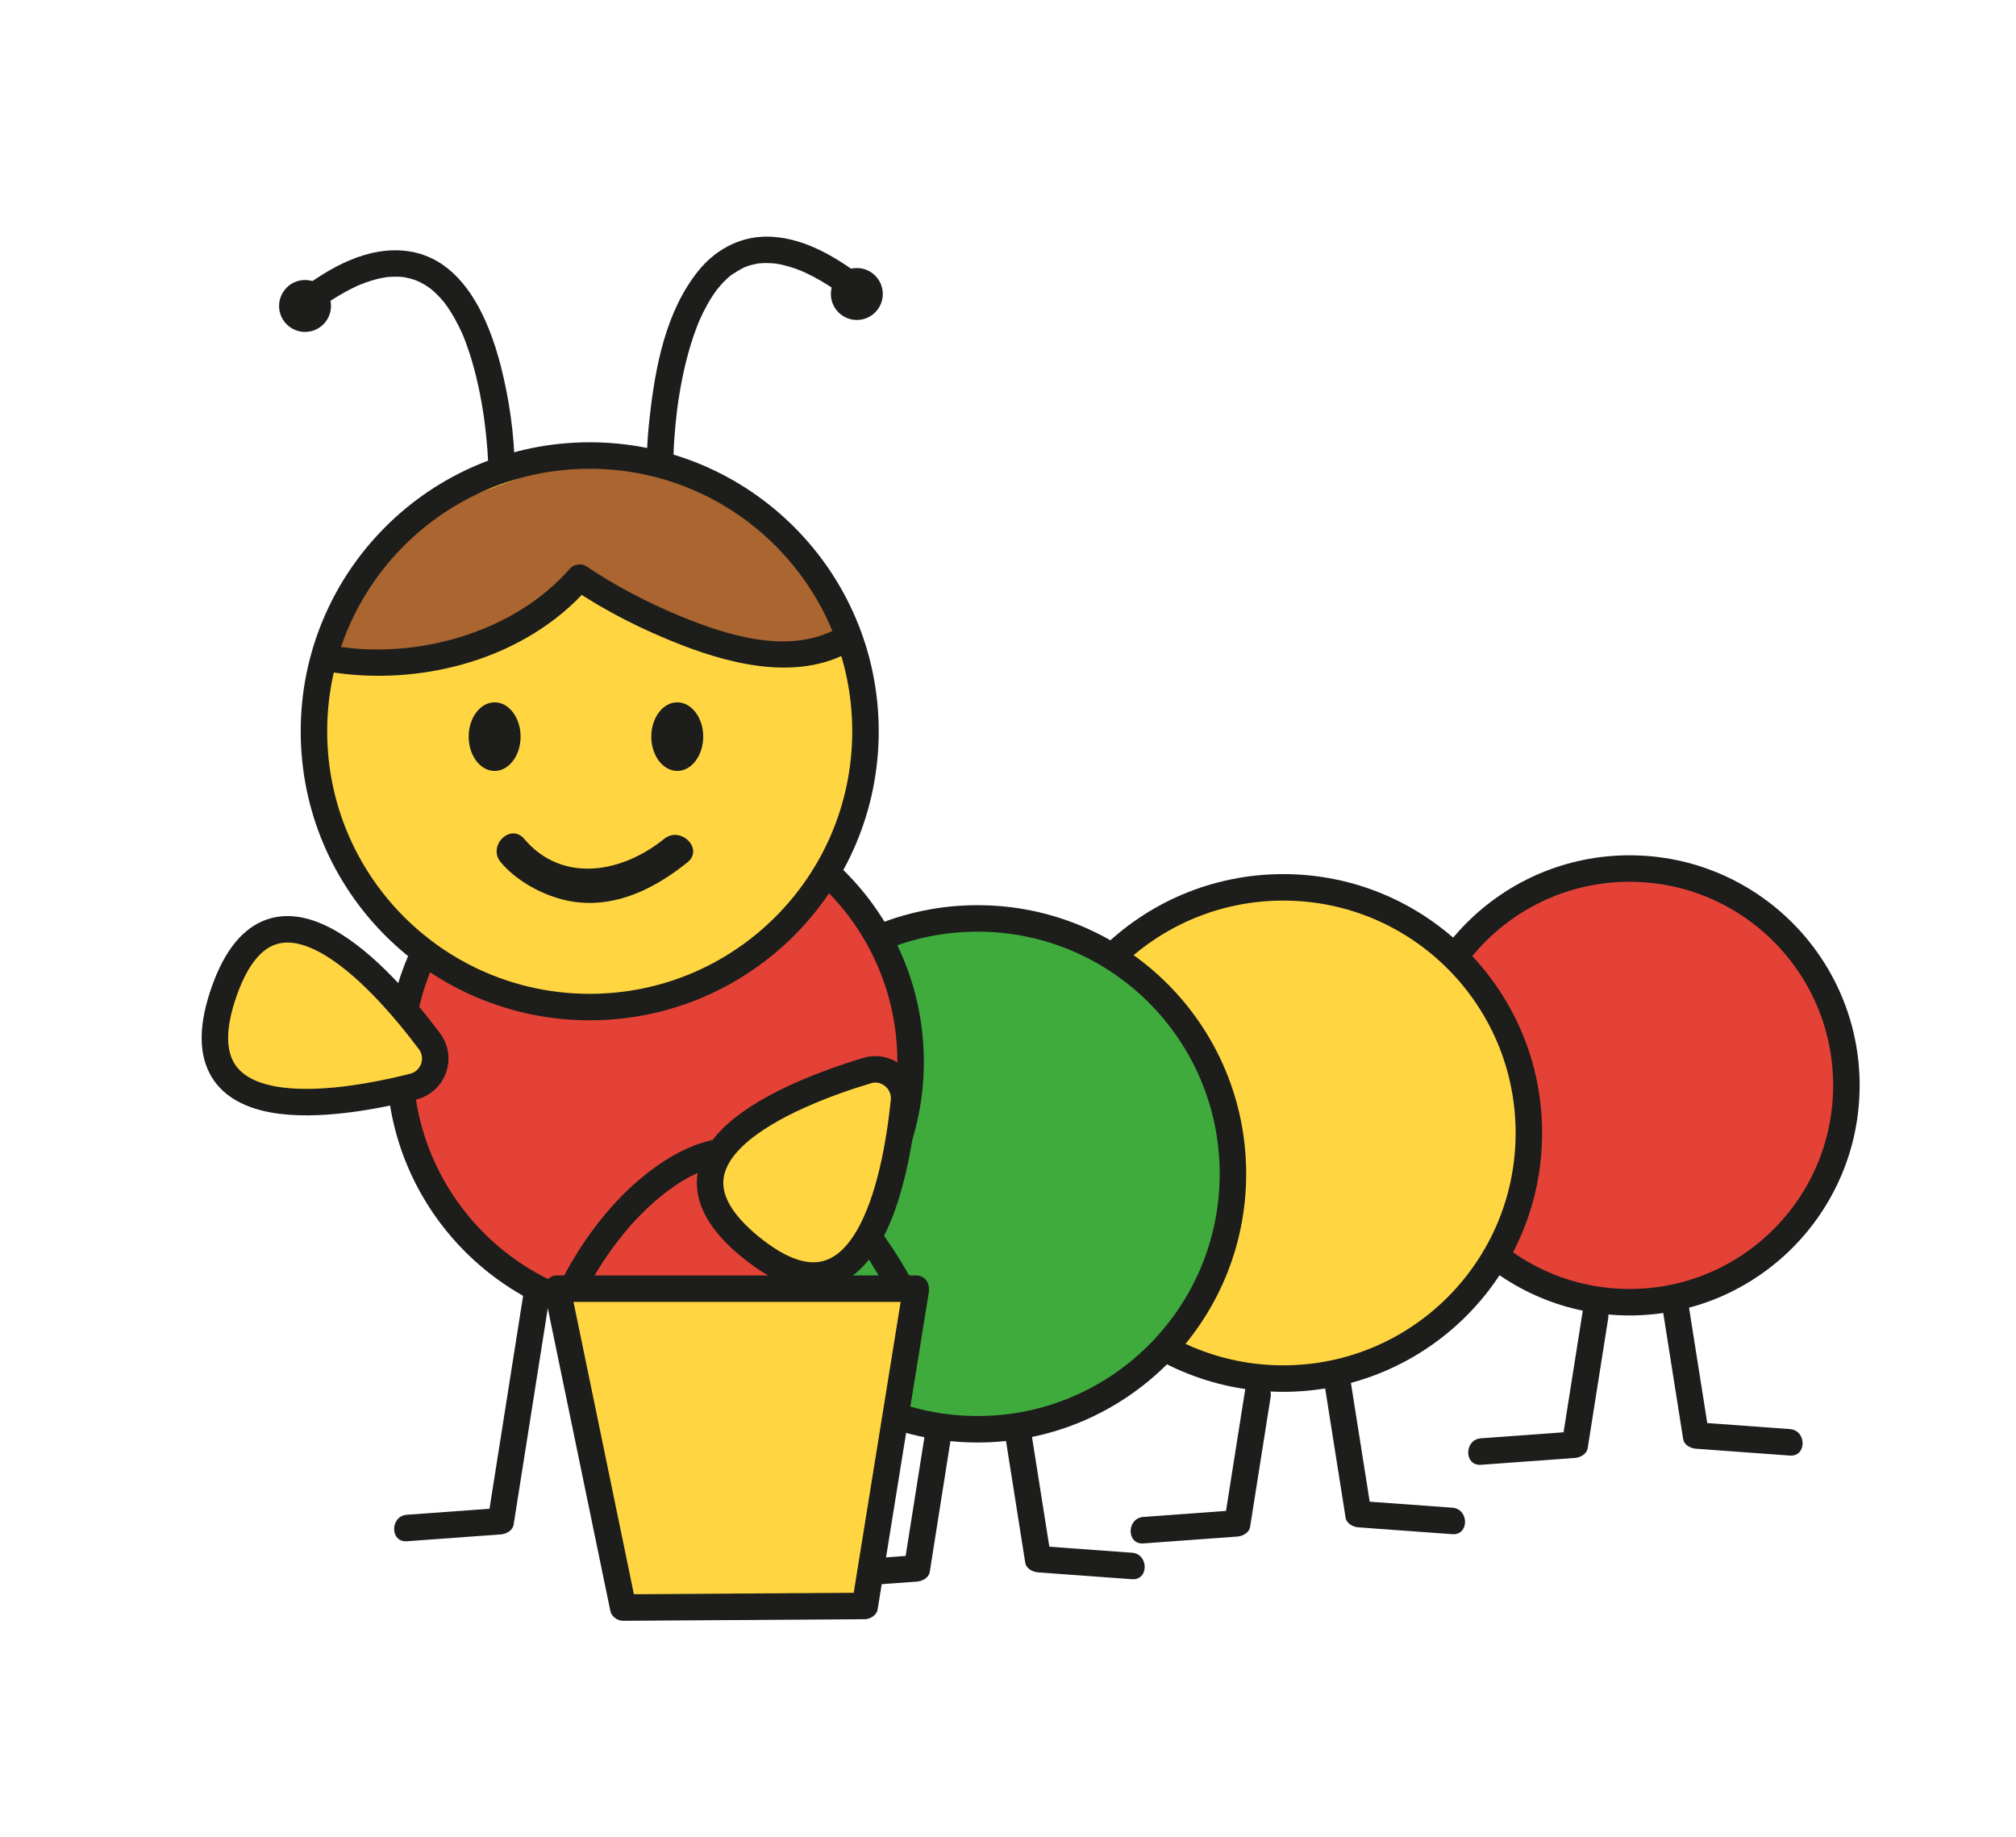
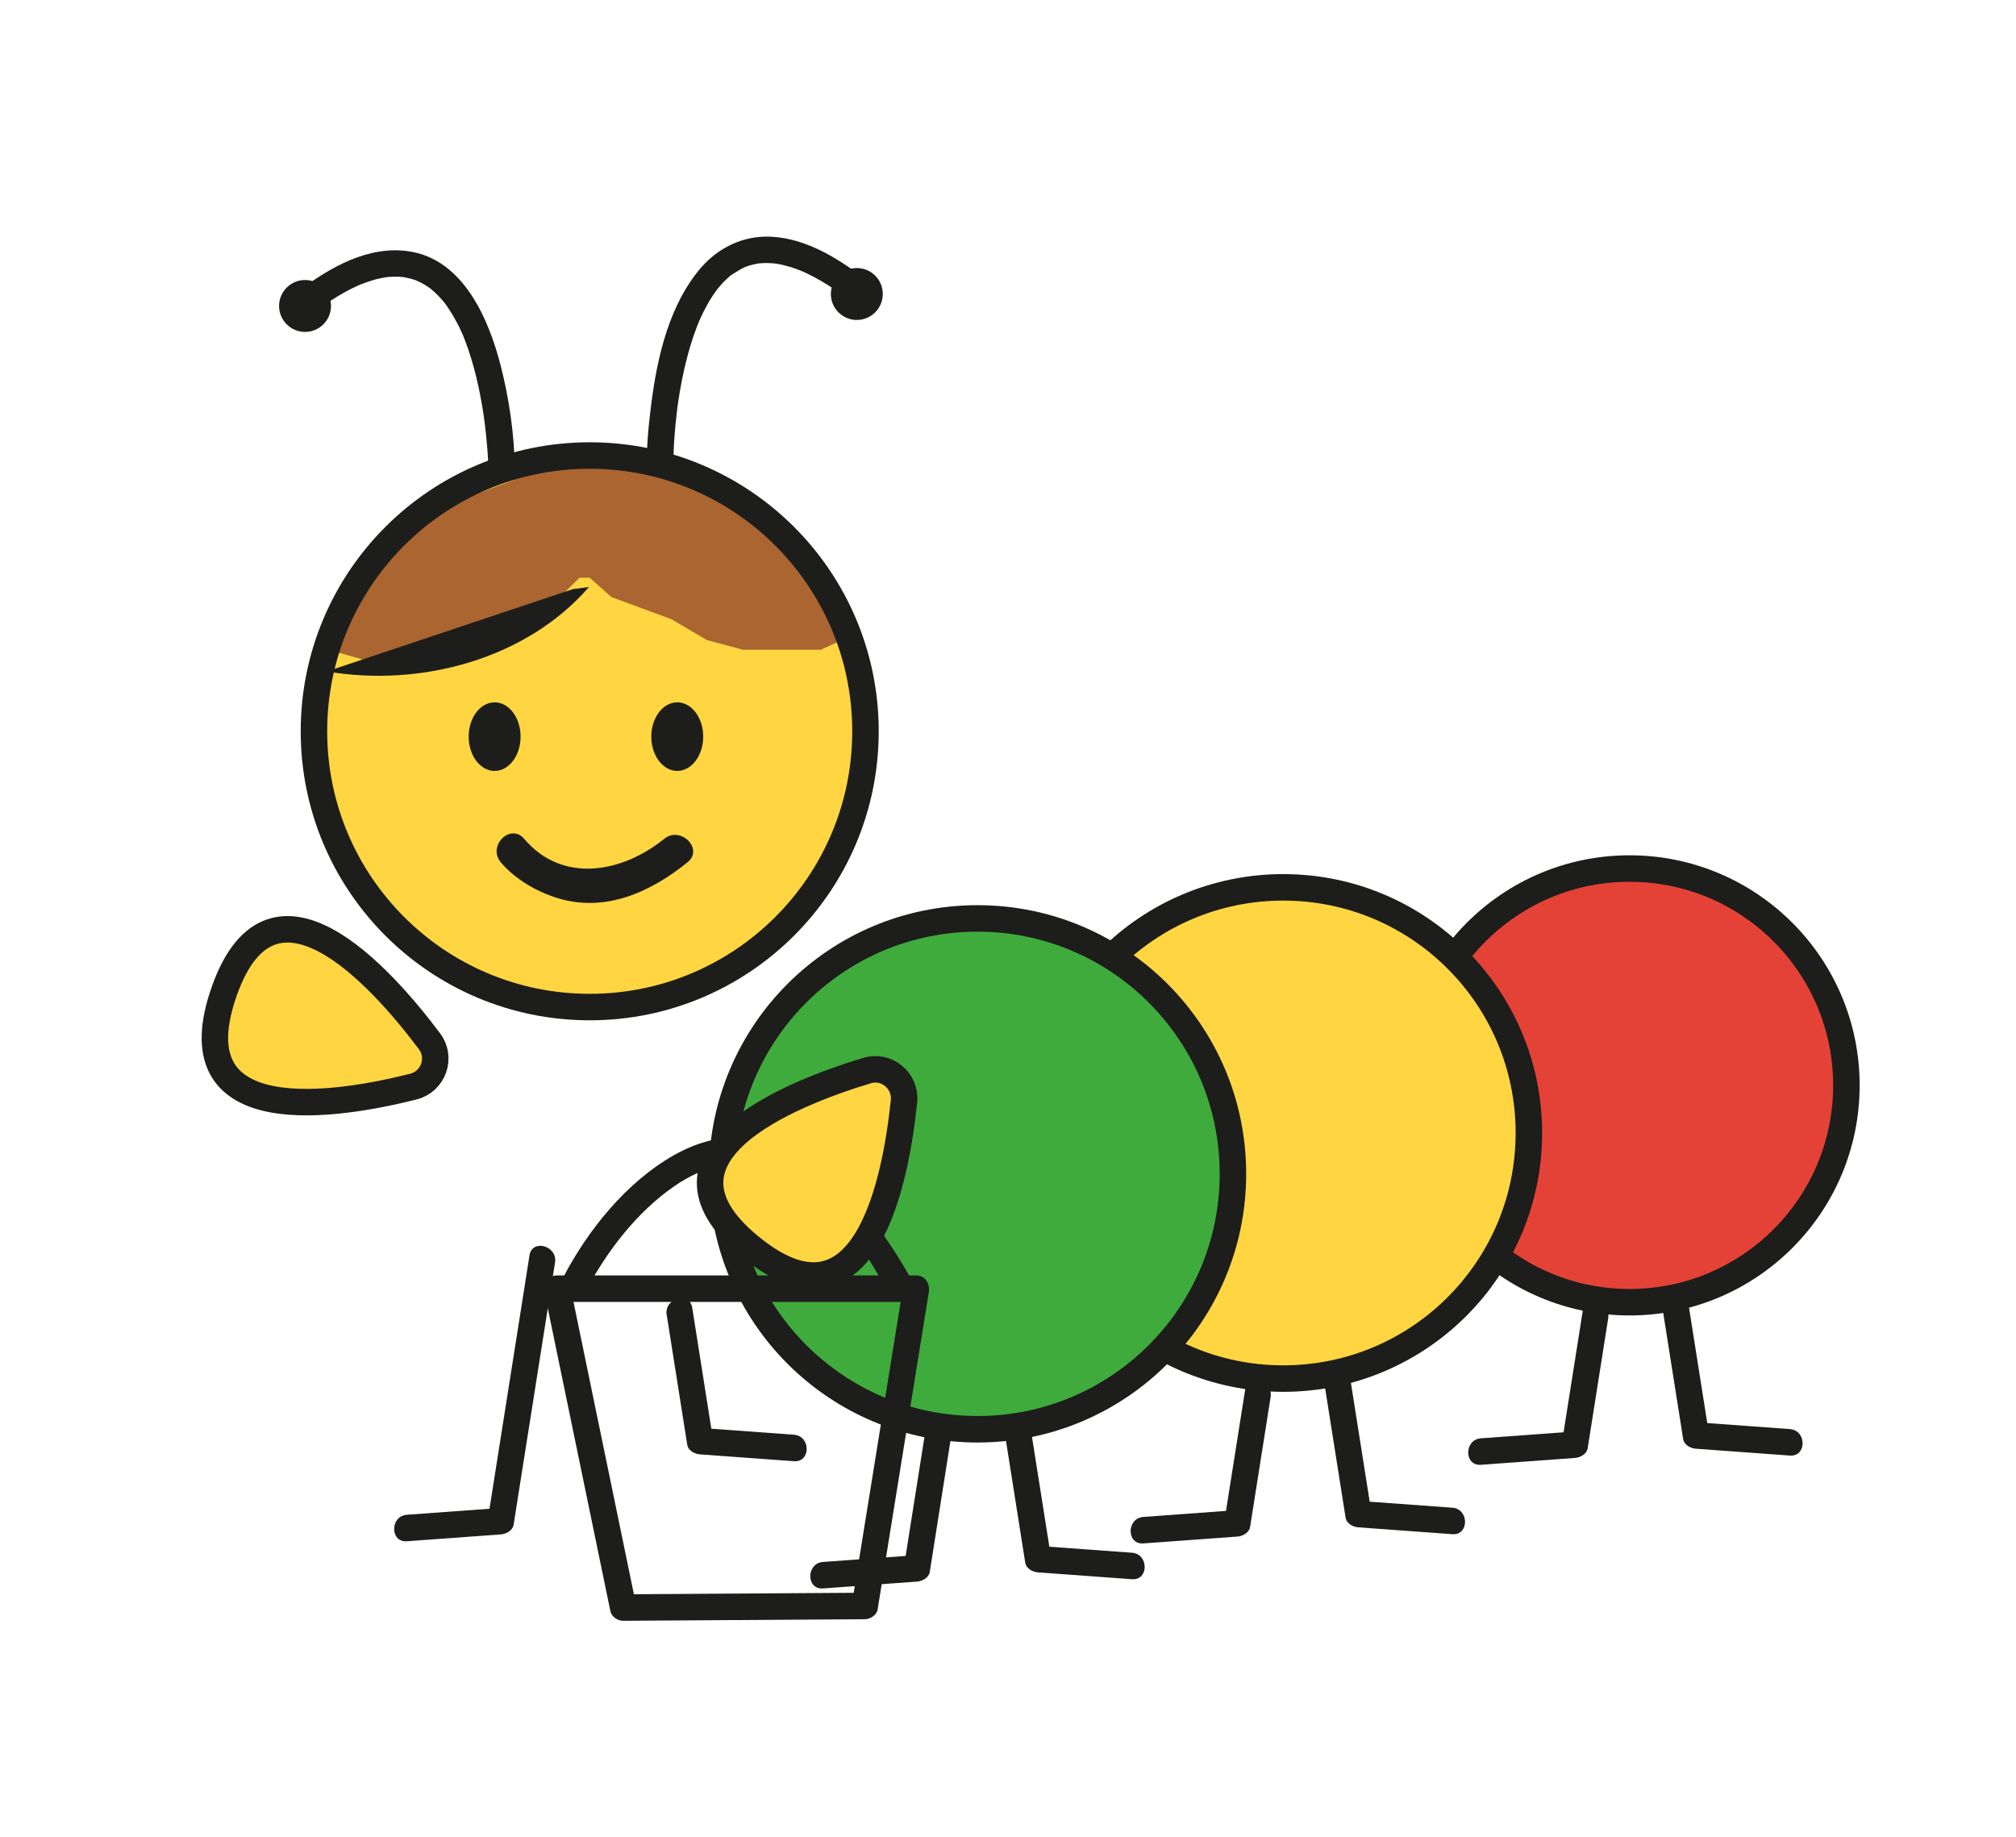
<svg xmlns="http://www.w3.org/2000/svg" version="1.1" viewBox="0 0 456.69 416.08">
  <defs>
    <style>
      .st0 {
        fill: #1e2835;
      }

      .st1 {
        fill: #1d1d1b;
      }

      .st2, .st3 {
        fill: #ffd641;
      }

      .st4 {
        fill: #202a35;
      }

      .st5 {
        fill: #64b44b;
      }

      .st6 {
        fill: #3fab3d;
      }

      .st6, .st7, .st3 {
        stroke: #1d1d1b;
      }

      .st6, .st7, .st3, .st8 {
        stroke-miterlimit: 10;
        stroke-width: 6px;
      }

      .st9 {
        fill: #212b35;
      }

      .st7, .st10 {
        fill: #e44237;
      }

      .st11 {
        fill: #1e2837;
      }

      .st12 {
        fill: #1d1e1b;
      }

      .st13 {
        fill: #0c9ebf;
      }

      .st14 {
        fill: #fed740;
      }

      .st15 {
        display: none;
      }

      .st16 {
        fill: #fdd740;
      }

      .st8 {
        fill: none;
        stroke: #1d1e1b;
      }

      .st17 {
        fill: #aa6530;
      }
    </style>
  </defs>
  <g id="Vrstva_1" class="st15">
    <path class="st9" d="M59.47,290.38c2.47-20.9,26.41-37.28,44.48-21.48,2.19,1.91,6.12,5.52,3.62,8.55-3.89,4.72-8.24-2.99-11.39-4.78-12.51-7.11-24.92,2.84-28.07,15.35-.98,3.9-2.85,18.99-1.14,21.85.56.94,9.74,6.21,11.96,8.04,28.32,23.32,31.75,67.77,6.6,94.6-.18.99,7.03,8.51,7.89,8.83,1.37.52,5.35-1.36,7.56-1.45,11.83-.5,21.69.55,32,6.71,20.73-22.99,56.79-21.52,79.85-2.79,36.09-35.66,95.85-6.63,89.38,44.31-1.85,14.59-14.26,31.05-27.74,36.78,21.97,28.81,5.18,48.34-28.49,44.97-17.91-1.8-22.7-18.98-15.99-33.97,1.4-3.13,3.54-4.98,4.48-8-4.49-1.27-8.77-3.17-12.51-5.97-5.13,6.35-10.99,13.42-18.49,16.97,19.47,18.19,13.17,47.2-16.35,45.88-19.23-.86-32.47-20.17-19.65-36.89-5.75,1.52-14.91-5.51-18.68-5.86-.7-.06-8.12,5.94-8.24,6.45-.17.72,4.53,9.97,4.91,13.91,4.4,45.74-62.36,42.66-43.99-3.5-4.35,1.93-14.09-4.57-14.98.51-1.2,6.83-2.76,31.86-5.96,35.77-.56.69-1.04,1.13-1.96,1.28l-56.53.38c-6.55-1.07-5.8-6.64-6.61-11.89-10.51-.72-20.57,2.9-27.92-6.58-12.5-16.12,4.15-33.93,21.97-30.47.73-.74-2.58-17.69-2.9-20.61-.17-1.56,1.09-3.23.75-4.7-.29-1.28-5.27-5.41-6.68-7.36-17-23.53-14.99-50.3.89-73.77-39.3-27.94-34.51-90.62,9.77-110.71,2.62-21.26-8.24-52.57-34.21-35.67-1.54,1-5.42,7.35-8.15,1.82s8.09-12.15,12.71-13.3c27.89-6.93,38.09,20.73,37.82,43.31,13.32-3.94,26.67-4.11,40,0,.44-5.27-.61-11.36,0-16.5Z" />
    <path class="st2" d="M1.97,357.88c13.65-1.38,25.35-9.06,35.98-17.01,16.31,11.1,35.3,19.32,55.43,16.09,5.22,23.34-5.2,48.36-25.61,60.72-43.81,26.53-93.08-13.04-84.29-60.8.38-.48,1.27,1,1.49,1,5.35,0,11.86.52,17,0Z" />
    <path class="st2" d="M163.22,418.14c34.79-4.71,64.73,20.46,61.23,56.23-3.09,31.64-41.57,57.78-70.96,41.02,16.54-23.36,15.51-53.91-3.52-75.52-1.7-1.93-9.36-7.9-9.51-8.52-1.13-4.58,18.85-12.68,22.76-13.21Z" />
    <path class="st10" d="M225.47,495.86c11.45-20.9,8.1-48.11-7.98-65.5v-1.46c5.67-3.42,9.87-7.67,16.3-10.2,34.37-13.52,70.51,17.78,59.7,53.7-8.58,28.5-43.47,38.53-68.02,23.46Z" />
    <path class="st5" d="M98.47,427.88h17.5c2.71,0,14.91,6.26,17.81,8.19,45.89,30.47,20.14,101.42-34.69,95.69-1.97-.21-10.03-1.59-10.48-3.45-.61-2.51,3.41-14.69,2.89-19.94-.39-3.93-3.01-6.76-4.98-10,19.62-12.15,25.88-38.44,17.43-59.47-1.54-3.83-4.14-7.14-5.48-11.02Z" />
    <path class="st13" d="M97.46,443.87c-11.44-.67-25.32,6.22-33.52,13.98-2.06,1.95-7.99,10.47-9.13,10.87-2.61.9-8.31-.14-11.73.27-15.74,1.87-25.33,15.37-28.62,29.89-22.34-17.15-23.76-51.75-6.42-72.98,17.38,10.1,38.12,10.62,56.4,2.45,3.46-1.55,14.85-9.74,16.33-9.36,4.09,1.04,18.74,23.11,16.7,24.89Z" />
    <path class="st2" d="M84.47,508.88l-9.93,60.57-50.96.32c-3.1-20.25-7.07-40.46-9.11-60.89h70Z" />
    <path class="st17" d="M-14.53,349.88c12.53-35.81,58.4-50.77,88.47-25.97,6.19,5.11,14.78,15.4,16.82,23.22,1.03,3.96-4.76,2.89-7.78,2.73-12.55-.67-27.81-6.75-38.01-13.98-2.26-1.6-3.74-5.37-6.95-5.05-1.08.11-14.07,10.71-17.53,12.57-3.94,2.11-14.45,6.48-18.52,6.48H-14.53Z" />
    <path class="st14" d="M93.22,451.14c8.51-1.08,7.75,1.4,7.27,9.28-.94,15.48-12.44,36.22-30.47,33.39-7.68-1.2-12.71-12.39-10.02-18.9,4.25-10.26,22.33-22.4,33.22-23.77Z" />
    <path class="st16" d="M265.19,508.12c3.37.05,10.13,11.31,10.83,14.71,1.92,9.31-.41,15.59-9.74,18.37-18.1,5.4-40.38.15-28.99-22.99,5.47-11.11,9.44-7.66,19.66-8.34,2.65-.18,6.11-1.78,8.25-1.75Z" />
    <path class="st2" d="M194.22,524.07c8.4-.76,20.35,21.81,6.95,30.02-18.44,11.3-43.8-7.55-24.46-25.46,5.54.28,12.94-4.15,17.5-4.56Z" />
    <path class="st16" d="M134.38,532.94c5.09,8.12,5.08,17.44.52,25.87-8.65,15.99-31.8,10.01-29.34-8.34,1.72-12.85,19.7-12.64,28.82-17.53Z" />
    <path class="st13" d="M21.47,501.88c2.9-15.63,14.22-27.5,31.01-26.01-.7,9.09,2.67,19.05,11.1,23.4l6.9,2.6H21.47Z" />
    <path class="st16" d="M14.47,557.88H-2.03c-.58,0-3.89-2.68-4.56-3.44-6.61-7.52-1.57-17.71,7.8-19.32,2.49-.43,9.22-1.2,10.09,1.43,1.86,5.56,1.56,15.26,3.17,21.33Z" />
    <path class="st4" d="M22.17,394.01c2.95-.73,5.22,2.87,7.6,4.06,4.22,2.12,9.16,2.34,13.76,1.35s9.89-8.15,13.03-4.14c5.54,7.07-14.09,12.78-19.42,12.51-4.94-.26-20.6-5.09-17.18-11.92.37-.73,1.43-1.67,2.23-1.87Z" />
    <path class="st11" d="M18.12,367.09c6.65-.63,9,11.58,1.8,12.8-9.41,1.6-9.51-12.08-1.8-12.8Z" />
    <path class="st0" d="M58.12,367.09c6.3-.57,9.61,11.42,1.79,12.79-9.62,1.69-9-12.15-1.79-12.79Z" />
  </g>
  <g id="Vrstva_2">
    <path class="st1" d="M119.95,284.38c-3.13,19.8-6.25,39.6-9.38,59.41l2.89-2.2c-7.1.52-14.19,1.03-21.29,1.55-3.83.28-3.86,6.28,0,6,7.1-.52,14.19-1.03,21.29-1.55,1.2-.09,2.68-.86,2.89-2.2,3.13-19.8,6.25-39.6,9.38-59.41.6-3.78-5.18-5.4-5.79-1.6h0Z" />
    <path class="st1" d="M282.06,314.86c-1.55,9.81-3.1,19.61-4.65,29.42l2.89-2.2c-7.1.52-14.19,1.03-21.29,1.55-3.83.28-3.86,6.28,0,6,7.1-.52,14.19-1.03,21.29-1.55,1.2-.09,2.68-.86,2.89-2.2,1.55-9.81,3.1-19.61,4.65-29.42.6-3.78-5.18-5.4-5.79-1.6h0Z" />
    <path class="st1" d="M300.17,314.37c1.55,9.81,3.1,19.61,4.65,29.42.21,1.35,1.68,2.11,2.89,2.2,7.1.52,14.19,1.03,21.29,1.55,3.85.28,3.83-5.72,0-6-7.1-.52-14.19-1.03-21.29-1.55l2.89,2.2c-1.55-9.81-3.1-19.61-4.65-29.42-.6-3.8-6.38-2.19-5.79,1.6h0Z" />
    <path class="st1" d="M358.53,297.05c-1.55,9.81-3.1,19.61-4.65,29.42l2.89-2.2c-7.1.52-14.19,1.03-21.29,1.55-3.83.28-3.86,6.28,0,6,7.1-.52,14.19-1.03,21.29-1.55,1.2-.09,2.68-.86,2.89-2.2,1.55-9.81,3.1-19.61,4.65-29.42.6-3.78-5.18-5.4-5.79-1.6h0Z" />
    <path class="st1" d="M376.64,296.56c1.55,9.81,3.1,19.61,4.65,29.42.21,1.35,1.68,2.11,2.89,2.2,7.1.52,14.19,1.03,21.29,1.55,3.85.28,3.83-5.72,0-6-7.1-.52-14.19-1.03-21.29-1.55l2.89,2.2c-1.55-9.81-3.1-19.61-4.65-29.42-.6-3.8-6.38-2.19-5.79,1.6h0Z" />
    <path class="st1" d="M209.49,325.06c-1.55,9.81-3.1,19.61-4.65,29.42l2.89-2.2c-7.1.52-14.19,1.03-21.29,1.55-3.83.28-3.86,6.28,0,6,7.1-.52,14.19-1.03,21.29-1.55,1.2-.09,2.68-.86,2.89-2.2,1.55-9.81,3.1-19.61,4.65-29.42.6-3.78-5.18-5.4-5.79-1.6h0Z" />
    <path class="st1" d="M227.6,324.57c1.55,9.81,3.1,19.61,4.65,29.42.21,1.35,1.68,2.11,2.89,2.2,7.1.52,14.19,1.03,21.29,1.55,3.85.28,3.83-5.72,0-6-7.1-.52-14.19-1.03-21.29-1.55l2.89,2.2c-1.55-9.81-3.1-19.61-4.65-29.42-.6-3.8-6.38-2.19-5.79,1.6h0Z" />
    <path class="st1" d="M151.03,297.84c1.55,9.81,3.1,19.61,4.65,29.42.21,1.35,1.68,2.11,2.89,2.2,7.1.52,14.19,1.03,21.29,1.55,3.85.28,3.83-5.72,0-6-7.1-.52-14.19-1.03-21.29-1.55l2.89,2.2c-1.55-9.81-3.1-19.61-4.65-29.42-.6-3.8-6.38-2.19-5.79,1.6h0Z" />
    <circle class="st7" cx="369.15" cy="245.87" r="49.12" />
    <circle class="st3" cx="290.7" cy="256.65" r="55.64" />
    <circle class="st6" cx="221.44" cy="265.91" r="57.86" />
-     <circle class="st7" cx="148.42" cy="240.53" r="57.86" />
    <circle class="st2" cx="133.59" cy="165.66" r="62.47" />
    <ellipse class="st12" cx="112.05" cy="166.87" rx="5.88" ry="7.77" />
    <path class="st12" d="M113.44,195.33c3.26,3.85,8.16,6.69,12.93,8.14,10.81,3.28,21.04-1.39,29.38-8.14,3.75-3.04-1.58-8.32-5.3-5.3-9.47,7.67-23.03,10.23-31.7,0-3.13-3.69-8.41,1.64-5.3,5.3h0Z" />
    <path class="st17" d="M74.84,144.38s1.71-19.72,23.38-28.62,35.38-12.57,35.38-12.57c25-2.53,41.57,15.85,41.57,15.85l8.96,9.9,4.11,6.44,4.07,8.9-6.4,2.91h-17.57l-8.16-2.18-8.09-4.74-13.59-5.02-4.92-4.38h-2.29l-6.07,5.96-5.35,1-2.99,4.49-7.79,3.35-8.57,1.72-10.84-.2s-6.25,2.92-6.99,2.46-7.85-2.26-7.85-2.26" />
    <circle class="st8" cx="133.59" cy="165.66" r="62.47" />
-     <path class="st12" d="M74.05,152.1c21.13,3.62,45.1-2.7,59.37-19.12l-3.64.47c7.6,5.12,15.99,9.31,24.51,12.62,12.23,4.76,27.65,8.36,39.53.79,3.25-2.07.24-7.27-3.03-5.18-11.06,7.05-25.85,2.4-36.96-2.22-7.29-3.03-14.47-6.78-21.02-11.19-1.03-.69-2.81-.48-3.64.47-12.91,14.84-35.27,20.7-53.54,17.57-3.78-.65-5.4,5.13-1.6,5.79h0Z" />
+     <path class="st12" d="M74.05,152.1c21.13,3.62,45.1-2.7,59.37-19.12l-3.64.47h0Z" />
    <path class="st12" d="M116.62,106.05c-.13-7.76-1.27-15.69-3.19-23.2-2.74-10.67-8.5-24.12-20.85-25.93-9.19-1.34-17.95,3.69-24.98,9.07-1.28.98-1.97,2.58-1.08,4.1.74,1.27,2.81,2.07,4.1,1.08,1.92-1.47,3.9-2.86,5.98-4.11.91-.55,1.83-1.06,2.78-1.55.44-.23.89-.44,1.34-.65.15-.07.29-.13.44-.2.14-.06.29-.13.43-.19-.36.15-.38.16-.07.03,1.59-.62,3.19-1.17,4.86-1.51.38-.08.76-.13,1.14-.2.67-.12-.73.06-.06,0,.18-.01.36-.04.55-.05.7-.06,1.41-.08,2.11-.06.34.01.67.04,1.01.06.16.01.33.05.49.05-.8,0-.53-.09-.31-.04.68.15,1.36.26,2.03.46.3.09.6.19.89.3.24.09,1.06.5.15.04.6.3,1.2.57,1.78.92.49.29.93.63,1.41.94s-.55-.48-.12-.09c.12.1.24.2.36.3.28.24.55.48.82.73.42.4.83.82,1.22,1.25.22.24.43.48.63.73.1.12.2.26.31.38.37.43-.43-.6-.02-.03,1.59,2.2,2.91,4.53,4,7.02.07.16.14.32.21.49-.36-.83-.1-.24-.03-.06.13.33.27.66.39.99.26.67.5,1.34.73,2.02.47,1.36.88,2.73,1.26,4.12.73,2.68,1.32,5.41,1.8,8.15.22,1.26.41,2.53.59,3.8.12.82-.09-.71.01.1.04.29.08.59.11.88.07.58.14,1.16.2,1.75.29,2.7.53,5.42.58,8.13.06,3.86,6.07,3.87,6,0h0Z" />
    <path class="st12" d="M152.59,102.95c.04-2.21.21-4.43.42-6.64.1-1.08.22-2.16.35-3.24.04-.29.07-.59.11-.88.1-.79-.1.71.01-.1.1-.67.19-1.35.3-2.02.42-2.67.94-5.32,1.58-7.94.68-2.75,1.49-5.47,2.51-8.11.13-.33.26-.66.39-.99.07-.18.33-.77-.03.06.07-.16.14-.32.21-.49.28-.64.58-1.28.89-1.9.61-1.22,1.28-2.41,2.02-3.56.33-.51.69-1,1.04-1.49.12-.17.51-.61-.07.09.1-.12.2-.26.3-.38.24-.29.48-.58.73-.86.39-.43.79-.85,1.22-1.25.23-.21.46-.42.7-.63.12-.1.24-.2.36-.3.6-.51-.42.27,0,0,1.05-.69,2.06-1.3,3.18-1.86-.92.46-.08.04.15-.04.29-.11.59-.21.89-.3.64-.19,1.29-.31,1.95-.44.23-.05.66-.04-.23.03.22-.02.44-.05.66-.07.39-.03.79-.05,1.19-.06.78,0,1.54.06,2.31.12.67.05-.72-.13-.06,0,.25.05.5.08.75.13.45.08.91.18,1.35.3.89.22,1.77.49,2.63.8.5.18.99.37,1.48.58-.7-.29.62.29.81.38,1.09.51,2.15,1.08,3.19,1.68,2.33,1.35,4.55,2.89,6.69,4.53,1.29.98,3.36.2,4.1-1.08.9-1.54.22-3.12-1.08-4.1-6.33-4.84-14.1-9.49-22.35-9.31-6.01.13-11.35,3.14-15.07,7.78-7.33,9.13-9.71,21.62-10.98,32.98-.32,2.85-.58,5.74-.63,8.61-.06,3.86,5.93,3.86,6,0h0Z" />
    <circle class="st12" cx="69.1" cy="69.31" r="5.88" />
    <circle class="st12" cx="194.1" cy="66.6" r="5.88" />
    <g>
      <path class="st1" d="M132.77,292.39c4.7-9.01,11.63-17.95,20.04-23.72,6.29-4.31,13.7-6.61,21.2-4.26,12.64,3.96,20.9,17.14,27,27.98,1.89,3.37,7.08.34,5.18-3.03-10.8-19.18-30.04-41.05-53.64-27.61-10.62,6.05-19.36,16.85-24.96,27.61-1.78,3.42,3.39,6.46,5.18,3.03h0Z" />
      <g>
-         <polygon class="st2" points="126.24 291.92 207.53 291.92 195.93 363.79 141.17 364.16 126.24 291.92" />
        <path class="st1" d="M126.24,294.92h81.29l-2.89-3.8c-3.87,23.96-7.74,47.92-11.6,71.88l2.89-2.2c-18.25.12-36.51.24-54.76.36l2.89,2.2c-4.98-24.08-9.95-48.16-14.93-72.24-.78-3.78-6.57-2.18-5.79,1.6,4.98,24.08,9.95,48.16,14.93,72.24.26,1.27,1.64,2.21,2.89,2.2,18.25-.12,36.51-.24,54.76-.36,1.2,0,2.69-.92,2.89-2.2,3.87-23.96,7.74-47.92,11.6-71.88.31-1.89-.78-3.8-2.89-3.8h-81.29c-3.86,0-3.87,6,0,6Z" />
      </g>
    </g>
    <ellipse class="st12" cx="153.42" cy="166.87" rx="5.88" ry="7.77" />
    <path class="st3" d="M97.3,235.89c2.8,3.74.87,9.11-3.66,10.26-17.42,4.39-53.12,10.09-43.27-20.34,10.65-32.89,35.86-4.69,46.93,10.08Z" />
    <path class="st3" d="M196.39,242.52c4.47-1.36,8.86,2.3,8.39,6.95-1.83,17.88-8.67,53.37-33.9,33.71-27.27-21.25,7.84-35.3,25.51-40.66Z" />
  </g>
</svg>